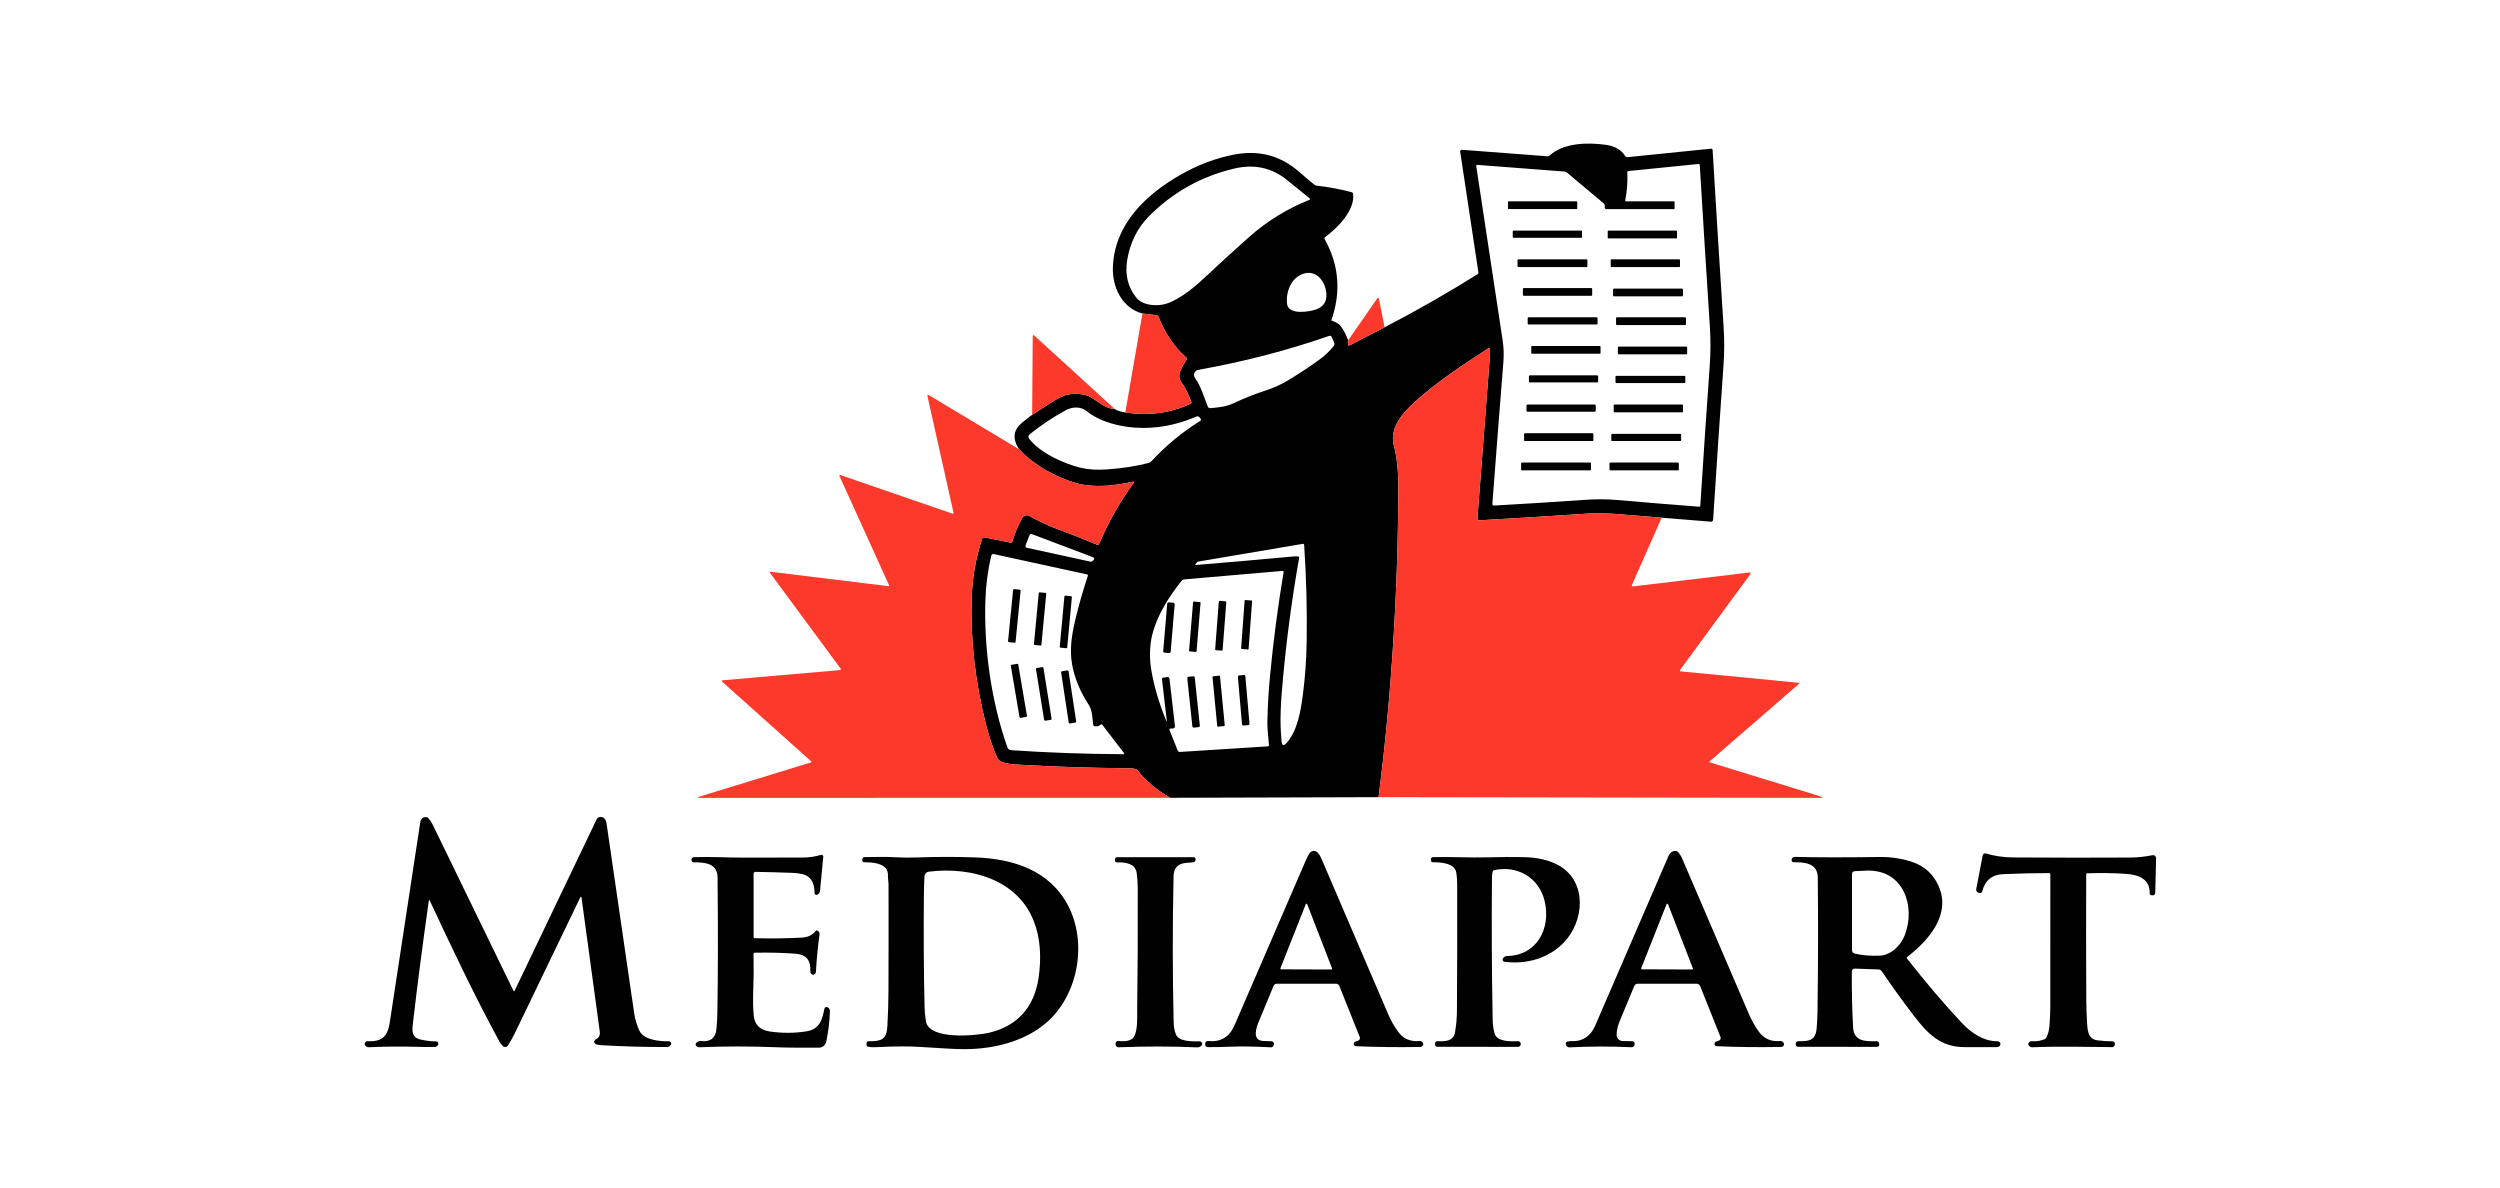
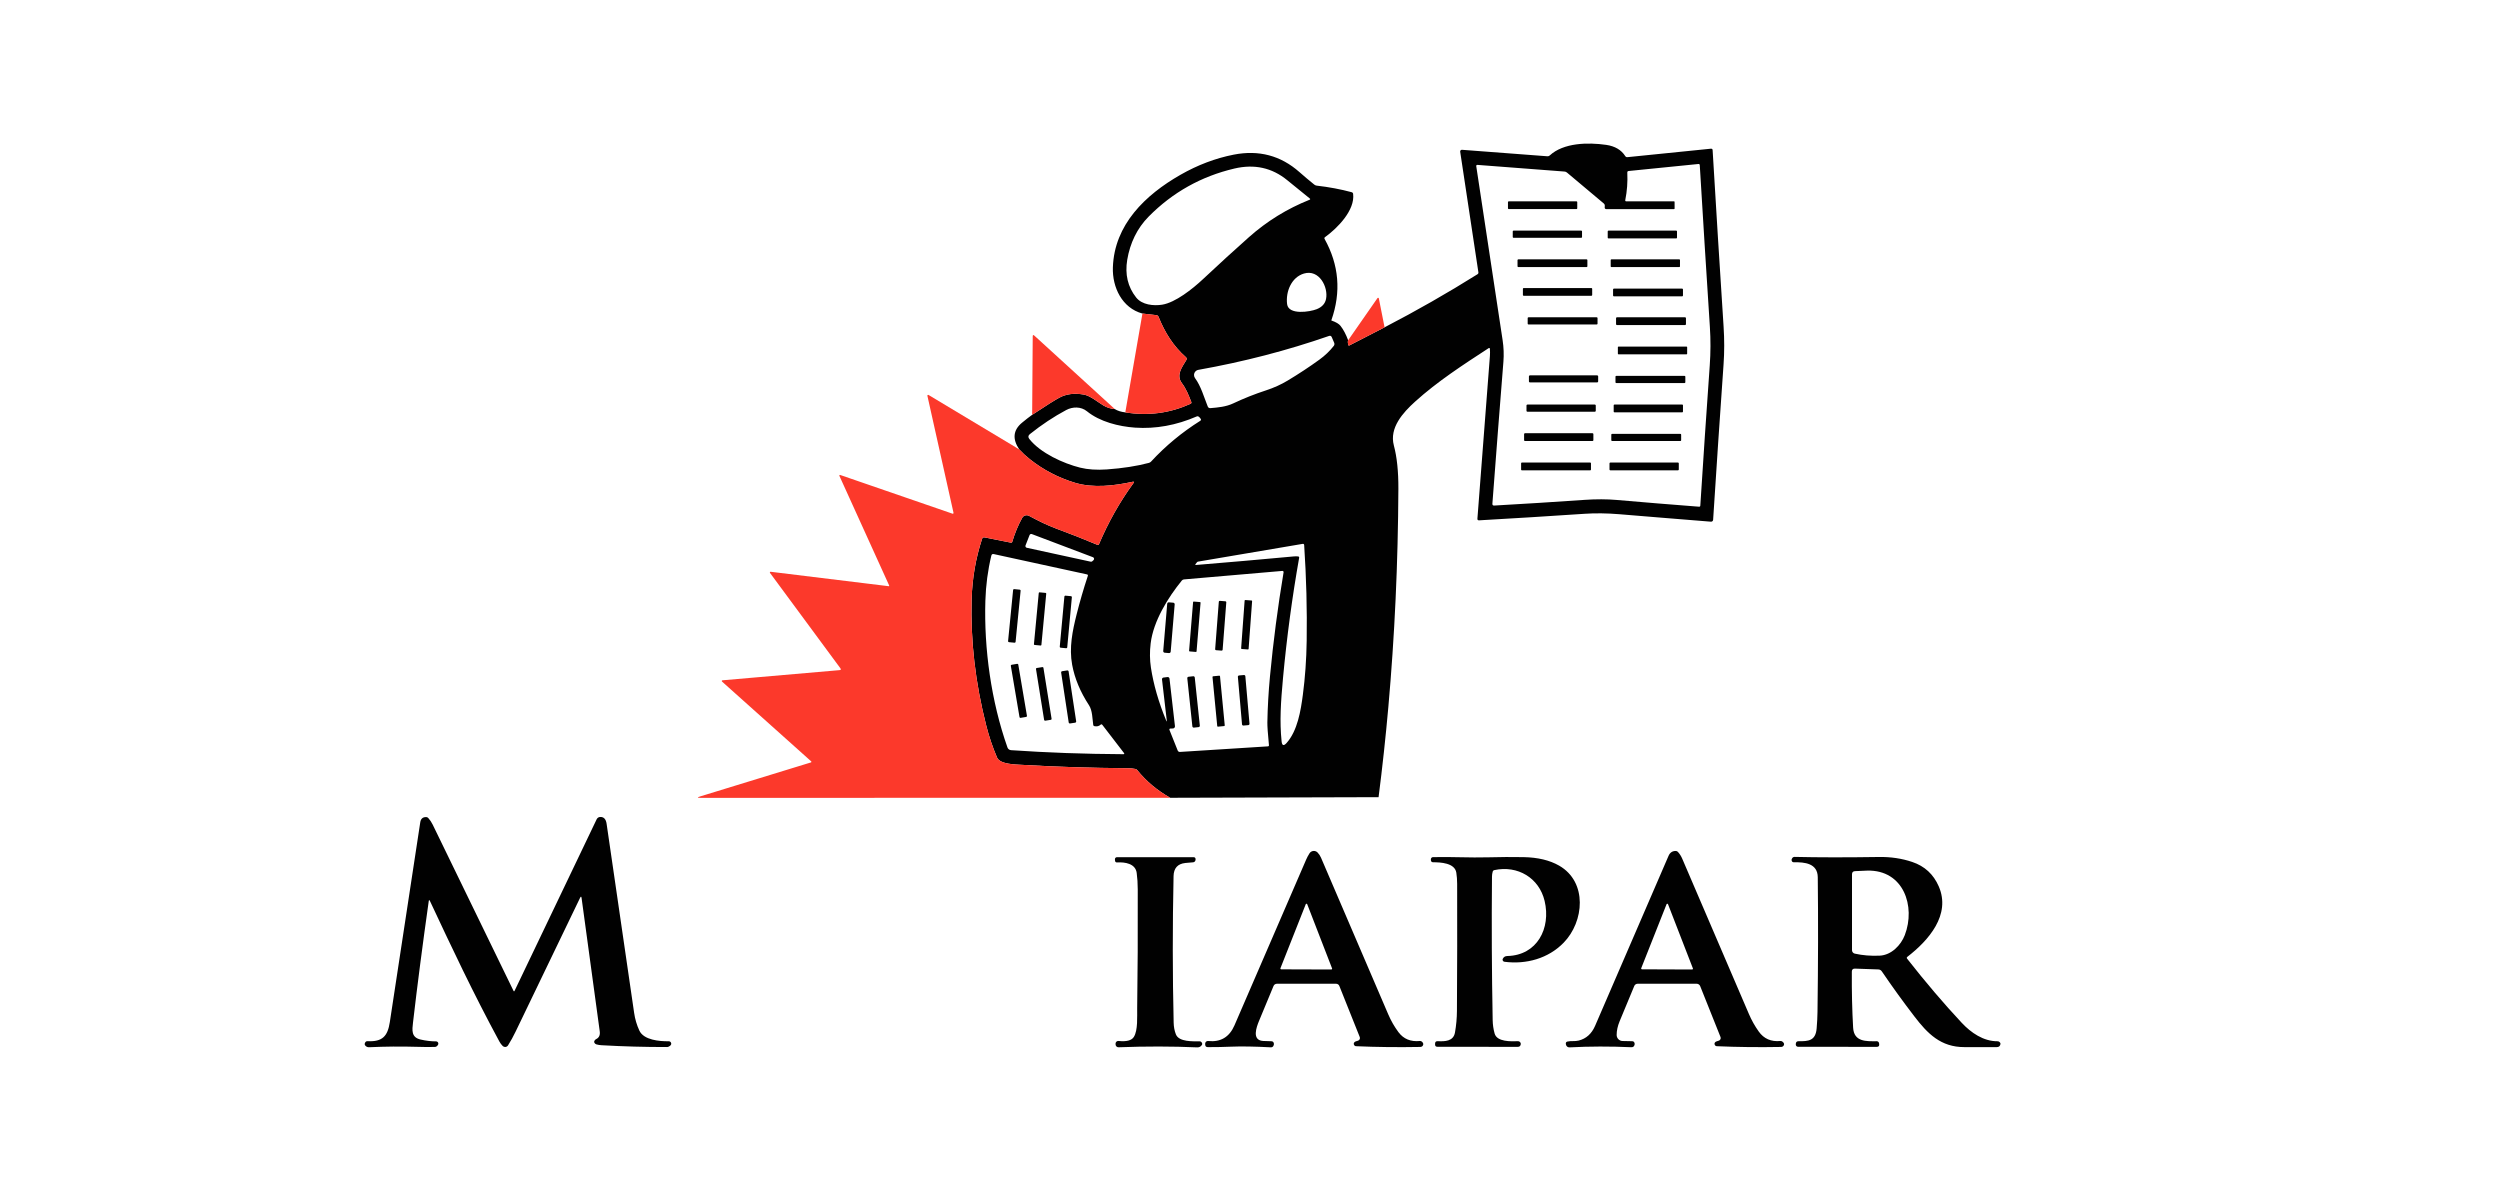
<svg xmlns="http://www.w3.org/2000/svg" width="100%" height="100%" viewBox="0 0 400 190" xml:space="preserve" style="fill-rule:evenodd;clip-rule:evenodd;stroke-linejoin:round;stroke-miterlimit:2;">
  <g transform="matrix(1,0,0,1,-3600.68,-49)">
    <g id="Artboard2" transform="matrix(1.38,0,0,1.381,614.695,-19.408)">
      <rect x="2164.47" y="49.548" width="289.95" height="137.617" style="fill:none;" />
      <g id="Mediapart.svg" transform="matrix(0.277,0,0,0.277,2309.44,118.775)">
        <g transform="matrix(1,0,0,1,-400,-300)">
          <path d="M569.58,266.57C563.54,266.07 557.623,265.583 551.83,265.11C546.663,264.69 541.847,264.63 537.38,264.93C522.327,265.943 507.59,266.857 493.17,267.67C492.657,267.703 492.42,267.463 492.46,266.95C494.28,243.663 496.023,220.993 497.69,198.94C497.763,197.94 497.76,196.913 497.68,195.86C497.665,195.701 497.531,195.578 497.371,195.578C497.31,195.578 497.251,195.596 497.2,195.63C486.47,202.62 475.69,209.6 466.37,218.03C461.32,222.6 455.51,228.95 457.49,236.37C458.783,241.19 459.413,247.233 459.38,254.5C459.233,285.52 457.833,315.937 455.18,345.75C454.06,358.357 452.697,370.927 451.09,383.46L363.88,383.72C358.387,380.613 353.787,376.753 350.08,372.14C349.873,371.88 349.607,371.72 349.28,371.66C348.24,371.467 347.247,371.367 346.3,371.36C330.693,371.24 315.903,370.77 301.93,369.95C299.2,369.79 292.63,369.75 291.41,366.91C289.583,362.663 288.08,358.23 286.9,353.61C282.313,335.69 280.27,318.02 280.77,300.6C281.017,291.92 282.47,283.533 285.13,275.44C285.303,274.913 285.663,274.703 286.21,274.81L297.2,277.01C297.44,277.061 297.682,276.916 297.75,276.68C298.823,273.073 300.213,269.727 301.92,266.64C302.479,265.631 303.761,265.25 304.78,265.79C308.62,267.84 312.34,269.73 316.38,271.21C321.893,273.23 327.6,275.48 333.5,277.96C333.5,277.96 333.501,277.96 333.501,277.961C333.704,278.044 333.938,277.949 334.019,277.751C334.02,277.751 334.02,277.75 334.02,277.75C337.96,268.457 342.787,259.907 348.5,252.1C348.867,251.607 348.747,251.423 348.14,251.55C340.44,253.22 331.66,254.28 324.01,251.96C317.003,249.833 310.71,246.55 305.13,242.11C303.43,240.757 301.95,239.39 300.69,238.01C297.743,233.65 298.127,229.93 301.84,226.85C303.413,225.55 304.83,224.447 306.09,223.54C311.943,219.673 315.767,217.267 317.56,216.32C320.44,214.8 323.813,214.383 327.68,215.07C330.45,215.56 333.36,218.09 335.91,219.62C337.37,220.5 338.963,221.007 340.69,221.14C341.81,221.847 343.273,222.307 345.08,222.52C354.6,224.067 363.693,222.873 372.36,218.94C372.727,218.773 372.837,218.503 372.69,218.13C371.6,215.36 370.57,212.67 368.76,210.28C366.23,206.93 368.82,203.61 370.62,200.63C370.893,200.183 370.833,199.783 370.44,199.43C365.17,194.8 361.6,189.06 358.99,182.54C358.841,182.17 358.503,181.909 358.11,181.86L352.25,181.18C343.72,178.86 339.6,170.2 339.88,161.89C340.47,143.99 353.46,131.55 368.13,123.17C375.35,119.043 382.793,116.227 390.46,114.72C400.96,112.667 410.123,115.093 417.95,122C420.01,123.82 422.097,125.577 424.21,127.27C424.491,127.493 424.83,127.634 425.19,127.68C430.33,128.267 435.213,129.183 439.84,130.43C440.16,130.516 440.398,130.785 440.44,131.11C441.3,137.97 433.85,145.5 428.69,149.21C428.39,149.423 428.33,149.69 428.51,150.01C434.537,160.85 435.48,172.163 431.34,183.95C431.307,184.037 431.333,184.093 431.42,184.12C433.273,184.76 434.523,185.5 435.17,186.34C436.39,187.907 437.45,189.913 438.35,192.36C438.17,192.827 438.173,193.447 438.36,194.22C438.447,194.553 438.643,194.64 438.95,194.48L453.6,186.94C466.947,180.02 479.913,172.62 492.5,164.74C492.793,164.553 492.917,164.287 492.87,163.94L485.25,113.5C485.245,113.466 485.243,113.432 485.243,113.398C485.243,113.008 485.563,112.688 485.953,112.688C485.972,112.688 485.991,112.688 486.01,112.69L521.76,115.4C522.133,115.427 522.457,115.313 522.73,115.06C528.49,109.73 538.7,109.53 546.37,110.63C550.03,111.163 552.687,112.73 554.34,115.33C554.553,115.663 554.857,115.81 555.25,115.77L590.19,112.23C590.643,112.19 590.883,112.393 590.91,112.84C592.337,136.867 593.867,161.463 595.5,186.63C595.853,192.05 595.85,197.307 595.49,202.4C593.977,223.9 592.52,245.583 591.12,267.45C591.09,267.894 590.717,268.243 590.272,268.243C590.248,268.243 590.224,268.242 590.2,268.24L569.58,266.57ZM574.75,137.5L546.35,137.5C546.35,137.5 546.349,137.5 546.349,137.5C546.014,137.5 545.739,137.225 545.739,136.89C545.739,136.877 545.739,136.863 545.74,136.85L545.78,136.03C545.793,135.703 545.652,135.388 545.4,135.18L529.93,122.2C529.637,121.953 529.297,121.817 528.91,121.79L492.45,119C492.438,118.999 492.426,118.999 492.414,118.999C492.167,118.999 491.964,119.202 491.964,119.449C491.964,119.473 491.966,119.496 491.97,119.52C495.597,143.667 499.277,167.933 503.01,192.32C503.47,195.34 503.58,198.35 503.34,201.35C501.827,220.19 500.29,239.977 498.73,260.71C498.69,261.263 498.947,261.523 499.5,261.49C511.74,260.803 524.353,260.01 537.34,259.11C542.153,258.777 546.633,258.79 550.78,259.15C562.02,260.13 573.497,261.07 585.21,261.97C585.557,261.997 585.74,261.837 585.76,261.49C586.993,242.05 588.31,222.503 589.71,202.85C590.09,197.517 590.107,192.157 589.76,186.77C588.28,163.943 586.87,141.393 585.53,119.12C585.51,118.76 585.32,118.597 584.96,118.63L555.77,121.56C555.37,121.6 555.18,121.82 555.2,122.22C555.387,126.127 555.103,129.96 554.35,133.72C554.283,134.073 554.427,134.25 554.78,134.25L574.74,134.25C574.907,134.25 574.99,134.33 574.99,134.49L575,137.25C575,137.387 574.887,137.5 574.75,137.5ZM354.9,140.58C350.01,145.51 347.05,151.75 345.89,158.68C344.877,164.78 346.117,170.037 349.61,174.45C352.09,177.59 356.94,178.04 360.52,177.47C366.02,176.59 373.17,170.94 377.61,166.78C384.283,160.527 390.687,154.68 396.82,149.24C404.38,142.533 412.84,137.317 422.2,133.59C422.533,133.457 422.56,133.273 422.28,133.04C419.02,130.42 415.887,127.88 412.88,125.42C406.493,120.187 399.1,118.56 390.7,120.54C376.84,123.807 364.907,130.487 354.9,140.58ZM419.88,164.44C414.63,165.98 412.16,171.99 412.8,177.23C413.38,181.92 422.39,180.49 425.22,179.35C427.413,178.463 428.707,177.043 429.1,175.09C430.11,170.11 426.22,162.58 419.88,164.44ZM374.28,208.21C376.71,211.47 378.06,216.24 379.58,220.04C379.787,220.547 380.16,220.78 380.7,220.74C383.88,220.49 387.28,220.16 390.23,218.77C394.717,216.65 399.32,214.823 404.04,213.29C407.247,212.243 410.237,210.89 413.01,209.23C417.717,206.403 422.15,203.483 426.31,200.47C428.67,198.757 430.68,196.837 432.34,194.71C432.629,194.34 432.694,193.841 432.51,193.41L431.5,191.06C431.273,190.533 430.89,190.363 430.35,190.55C412.803,196.643 394.573,201.37 375.66,204.73C374.614,204.916 373.845,205.834 373.845,206.896C373.845,207.369 373.997,207.83 374.28,208.21ZM349.16,228.9C342.31,228.42 334.41,226.43 329.03,222.06C326.52,220.02 323.03,220.1 320.34,221.54C315.133,224.32 310.067,227.677 305.14,231.61C304.393,232.21 304.317,232.887 304.91,233.64C309.54,239.54 319.21,243.9 326.16,245.63C329.393,246.43 333.11,246.68 337.31,246.38C344.037,245.9 349.92,244.987 354.96,243.64C355.313,243.547 355.613,243.367 355.86,243.1C361.913,236.547 368.78,230.86 376.46,226.04C376.78,225.833 376.843,225.57 376.65,225.25C376.43,224.877 376.147,224.56 375.8,224.3C375.56,224.113 375.3,224.08 375.02,224.2C366.407,227.927 357.787,229.493 349.16,228.9ZM330.61,284.97C330.843,285.018 331.085,284.951 331.26,284.79L331.76,284.33C331.915,284.19 332.004,283.99 332.004,283.781C332.004,283.475 331.815,283.2 331.53,283.09L305.96,273.42C305.584,273.278 305.158,273.466 305.01,273.84L303.32,278.16C303.287,278.245 303.27,278.336 303.27,278.427C303.27,278.773 303.512,279.075 303.85,279.15L330.61,284.97ZM417.39,282.77C417.757,282.81 417.907,283.01 417.84,283.37C414.927,299.817 412.68,316.533 411.1,333.52C410.16,343.72 409.63,351.69 410.5,360.12C410.687,361.92 411.383,362.147 412.59,360.8C417.16,355.69 418.52,347.29 419.39,340.7C420.343,333.46 420.88,325.927 421,318.1C421.2,304.967 420.85,291.613 419.95,278.04C419.923,277.627 419.707,277.453 419.3,277.52L375.53,284.94C375.356,284.966 375.202,285.056 375.1,285.19L374.5,285.94C374.26,286.24 374.33,286.373 374.71,286.34C388.097,285.247 401.743,284.053 415.65,282.76C416.25,282.707 416.83,282.71 417.39,282.77ZM331.66,353.26C331.29,350.69 331.34,347.23 329.88,345C326.24,339.453 323.89,333.81 322.83,328.07C321.52,320.94 322.95,313.96 324.72,306.94C326.073,301.573 327.63,296.237 329.39,290.93C329.51,290.577 329.387,290.36 329.02,290.28L290.04,281.79C289.48,281.67 289.133,281.89 289,282.45C287.54,288.517 286.71,294.8 286.51,301.3C285.9,321.33 288.93,343.37 295.76,362.68C295.984,363.311 296.562,363.751 297.23,363.8C312.263,364.84 327.93,365.403 344.23,365.49C344.683,365.49 344.773,365.31 344.5,364.95L335.48,353.23C335.247,352.93 334.993,352.907 334.72,353.16C334.053,353.773 333.19,353.973 332.13,353.76C331.857,353.707 331.7,353.54 331.66,353.26ZM361.05,333.43C361.05,333.43 362.75,333.22 362.75,333.22C363.159,333.173 363.533,333.467 363.579,333.87C363.579,333.874 363.58,333.877 363.58,333.88L365.86,353.74C365.864,353.773 365.866,353.807 365.866,353.84C365.866,354.319 365.479,354.717 365,354.73L364.02,354.76C363.567,354.773 363.423,354.99 363.59,355.41L367.01,363.95C367.16,364.326 367.536,364.564 367.94,364.54L404.75,362.21C405.083,362.19 405.233,362.013 405.2,361.68C404.733,356.82 404.513,353.667 404.54,352.22C404.653,345.9 405.017,339.487 405.63,332.98C407.01,318.387 408.91,303.86 411.33,289.4C411.335,289.373 411.337,289.345 411.337,289.318C411.337,289.049 411.116,288.828 410.847,288.828C410.831,288.828 410.816,288.828 410.8,288.83L369.64,292.38C369.295,292.405 368.974,292.571 368.75,292.84C362.93,299.97 356.82,309.83 355.7,319.09C355.267,322.623 355.303,326.033 355.81,329.32C356.89,336.34 359,343.667 362.14,351.3C362.413,351.973 362.507,351.95 362.42,351.23L360.44,334.21C360.398,333.826 360.672,333.476 361.05,333.43Z" style="fill:rgb(1,1,1);fill-rule:nonzero;" />
          <path d="M534.25,134.56L534.25,137.18C534.25,137.351 534.111,137.49 533.94,137.49L505.56,137.49C505.389,137.49 505.25,137.351 505.25,137.18L505.25,134.56C505.25,134.389 505.389,134.25 505.56,134.25L533.94,134.25C534.111,134.25 534.25,134.389 534.25,134.56Z" style="fill:rgb(1,1,1);" />
          <path d="M536.25,146.81L536.25,149.19C536.25,149.361 536.111,149.5 535.94,149.5L507.56,149.5C507.389,149.5 507.25,149.361 507.25,149.19L507.25,146.81C507.25,146.639 507.389,146.5 507.56,146.5L535.94,146.5C536.111,146.5 536.25,146.639 536.25,146.81Z" style="fill:rgb(1,1,1);" />
          <path d="M576,146.81L576,149.45C576,149.621 575.861,149.76 575.69,149.76L547.31,149.76C547.139,149.76 547,149.621 547,149.45L547,146.81C547,146.639 547.139,146.5 547.31,146.5L575.69,146.5C575.861,146.5 576,146.639 576,146.81Z" style="fill:rgb(1,1,1);" />
          <path d="M538.49,158.83L538.49,161.43C538.49,161.607 538.347,161.75 538.17,161.75L509.57,161.75C509.393,161.75 509.25,161.607 509.25,161.43L509.25,158.83C509.25,158.653 509.393,158.51 509.57,158.51L538.17,158.51C538.347,158.51 538.49,158.653 538.49,158.83Z" style="fill:rgb(1,1,1);" />
          <path d="M577.25,158.8L577.25,161.46C577.25,161.62 577.12,161.75 576.96,161.75L548.54,161.75C548.38,161.75 548.25,161.62 548.25,161.46L548.25,158.8C548.25,158.64 548.38,158.51 548.54,158.51L576.96,158.51C577.12,158.51 577.25,158.64 577.25,158.8Z" style="fill:rgb(1,1,1);" />
          <path d="M540.5,170.83L540.5,173.43C540.5,173.607 540.357,173.75 540.18,173.75L511.82,173.75C511.643,173.75 511.5,173.607 511.5,173.43L511.5,170.83C511.5,170.653 511.643,170.51 511.82,170.51L540.18,170.51C540.357,170.51 540.5,170.653 540.5,170.83Z" style="fill:rgb(1,1,1);" />
          <path d="M578.5,171.1L578.5,173.64C578.5,173.833 578.343,173.99 578.15,173.99L549.59,173.99C549.397,173.99 549.24,173.833 549.24,173.64L549.24,171.1C549.24,170.907 549.397,170.75 549.59,170.75L578.15,170.75C578.343,170.75 578.5,170.907 578.5,171.1Z" style="fill:rgb(1,1,1);" />
          <path d="M453.6,186.94L438.95,194.48C438.643,194.64 438.447,194.553 438.36,194.22C438.173,193.447 438.17,192.827 438.35,192.36L450.63,174.72C450.653,174.687 450.682,174.659 450.716,174.637C450.861,174.539 451.059,174.575 451.154,174.716C451.177,174.751 451.193,174.789 451.2,174.83L453.6,186.94Z" style="fill:rgb(252,57,43);fill-rule:nonzero;" />
          <path d="M352.25,181.18L358.11,181.86C358.503,181.909 358.841,182.17 358.99,182.54C361.6,189.06 365.17,194.8 370.44,199.43C370.833,199.783 370.893,200.183 370.62,200.63C368.82,203.61 366.23,206.93 368.76,210.28C370.57,212.67 371.6,215.36 372.69,218.13C372.837,218.503 372.727,218.773 372.36,218.94C363.693,222.873 354.6,224.067 345.08,222.52L352.25,181.18Z" style="fill:rgb(252,57,43);fill-rule:nonzero;" />
          <path d="M542.74,183.07L542.74,185.43C542.74,185.607 542.597,185.75 542.42,185.75L513.82,185.75C513.643,185.75 513.5,185.607 513.5,185.43L513.5,183.07C513.5,182.893 513.643,182.75 513.82,182.75L542.42,182.75C542.597,182.75 542.74,182.893 542.74,183.07Z" style="fill:rgb(1,1,1);" />
          <path d="M579.75,183.1L579.75,185.64C579.75,185.833 579.593,185.99 579.4,185.99L550.84,185.99C550.647,185.99 550.49,185.833 550.49,185.64L550.49,183.1C550.49,182.907 550.647,182.75 550.84,182.75L579.4,182.75C579.593,182.75 579.75,182.907 579.75,183.1Z" style="fill:rgb(1,1,1);" />
          <path d="M340.69,221.14C338.963,221.007 337.37,220.5 335.91,219.62C333.36,218.09 330.45,215.56 327.68,215.07C323.813,214.383 320.44,214.8 317.56,216.32C315.767,217.267 311.943,219.673 306.09,223.54L306.33,190.72C306.337,190.107 306.563,190.007 307.01,190.42L340.69,221.14Z" style="fill:rgb(252,57,43);fill-rule:nonzero;" />
-           <path d="M544,195.05L544,197.71C544,197.87 543.87,198 543.71,198L515.29,198C515.13,198 515,197.87 515,197.71L515,195.05C515,194.89 515.13,194.76 515.29,194.76L543.71,194.76C543.87,194.76 544,194.89 544,195.05Z" style="fill:rgb(1,1,1);" />
          <path d="M580.25,195.26L580.25,197.98C580.25,198.123 580.133,198.24 579.99,198.24L551.51,198.24C551.367,198.24 551.25,198.123 551.25,197.98L551.25,195.26C551.25,195.117 551.367,195 551.51,195L579.99,195C580.133,195 580.25,195.117 580.25,195.26Z" style="fill:rgb(1,1,1);" />
-           <path d="M569.58,266.57L557.18,294.58C556.94,295.133 557.12,295.373 557.72,295.3L606.34,289.49C606.36,289.487 606.381,289.485 606.401,289.485C606.626,289.485 606.811,289.671 606.811,289.895C606.811,289.984 606.783,290.069 606.73,290.14L577.26,330.27C577.216,330.332 577.193,330.406 577.193,330.482C577.193,330.669 577.334,330.828 577.52,330.85L626.74,335.6C627.253,335.653 627.317,335.847 626.93,336.18L589.7,368.44C589.635,368.495 589.598,368.576 589.598,368.661C589.598,368.79 589.685,368.905 589.81,368.94L635.94,383.1C637.353,383.533 637.32,383.75 635.84,383.75L451.09,383.46C452.697,370.927 454.06,358.357 455.18,345.75C457.833,315.937 459.233,285.52 459.38,254.5C459.413,247.233 458.783,241.19 457.49,236.37C455.51,228.95 461.32,222.6 466.37,218.03C475.69,209.6 486.47,202.62 497.2,195.63C497.251,195.596 497.31,195.578 497.371,195.578C497.531,195.578 497.665,195.701 497.68,195.86C497.76,196.913 497.763,197.94 497.69,198.94C496.023,220.993 494.28,243.663 492.46,266.95C492.42,267.463 492.657,267.703 493.17,267.67C507.59,266.857 522.327,265.943 537.38,264.93C541.847,264.63 546.663,264.69 551.83,265.11C557.623,265.583 563.54,266.07 569.58,266.57Z" style="fill:rgb(252,57,43);fill-rule:nonzero;" />
          <path d="M543,207.49L543,209.53C543,209.784 542.794,209.99 542.54,209.99L514.48,209.99C514.226,209.99 514.02,209.784 514.02,209.53L514.02,207.49C514.02,207.236 514.226,207.03 514.48,207.03L542.54,207.03C542.794,207.03 543,207.236 543,207.49Z" style="fill:rgb(1,1,1);" />
          <path d="M579.49,207.57L579.49,209.93C579.49,210.107 579.347,210.25 579.17,210.25L550.57,210.25C550.393,210.25 550.25,210.107 550.25,209.93L550.25,207.57C550.25,207.393 550.393,207.25 550.57,207.25L579.17,207.25C579.347,207.25 579.49,207.393 579.49,207.57Z" style="fill:rgb(1,1,1);" />
          <path d="M300.69,238.01C301.95,239.39 303.43,240.757 305.13,242.11C310.71,246.55 317.003,249.833 324.01,251.96C331.66,254.28 340.44,253.22 348.14,251.55C348.747,251.423 348.867,251.607 348.5,252.1C342.787,259.907 337.96,268.457 334.02,277.75C334.02,277.75 334.02,277.751 334.019,277.751C333.938,277.949 333.704,278.044 333.501,277.961C333.501,277.96 333.5,277.96 333.5,277.96C327.6,275.48 321.893,273.23 316.38,271.21C312.34,269.73 308.62,267.84 304.78,265.79C303.761,265.25 302.479,265.631 301.92,266.64C300.213,269.727 298.823,273.073 297.75,276.68C297.682,276.916 297.44,277.061 297.2,277.01L286.21,274.81C285.663,274.703 285.303,274.913 285.13,275.44C282.47,283.533 281.017,291.92 280.77,300.6C280.27,318.02 282.313,335.69 286.9,353.61C288.08,358.23 289.583,362.663 291.41,366.91C292.63,369.75 299.2,369.79 301.93,369.95C315.903,370.77 330.693,371.24 346.3,371.36C347.247,371.367 348.24,371.467 349.28,371.66C349.607,371.72 349.873,371.88 350.08,372.14C353.787,376.753 358.387,380.613 363.88,383.72L167.26,383.75C165.873,383.75 165.84,383.547 167.16,383.14L213.52,368.92C213.625,368.888 213.697,368.791 213.697,368.681C213.697,368.613 213.669,368.547 213.62,368.5L176.27,335.1C176.208,335.043 176.173,334.963 176.173,334.879C176.173,334.723 176.295,334.592 176.45,334.58L225.45,330.33C226.05,330.283 226.17,330.017 225.81,329.53L196.35,289.64C196.314,289.59 196.294,289.53 196.294,289.469C196.294,289.31 196.425,289.179 196.584,289.179C196.593,289.179 196.601,289.179 196.61,289.18L245.94,295.21C246.247,295.25 246.337,295.13 246.21,294.85L225.41,249.07C225.392,249.033 225.383,248.993 225.383,248.952C225.383,248.804 225.505,248.682 225.653,248.682C225.686,248.682 225.719,248.688 225.75,248.7L272.78,264.9C272.806,264.908 272.833,264.914 272.86,264.915C273.03,264.925 273.178,264.798 273.187,264.634C273.189,264.606 273.186,264.578 273.18,264.55L262.24,215.57C262.235,215.548 262.233,215.525 262.233,215.503C262.233,215.327 262.377,215.183 262.553,215.183C262.612,215.183 262.67,215.199 262.72,215.23L300.69,238.01Z" style="fill:rgb(252,57,43);fill-rule:nonzero;" />
          <path d="M542,219.62L542,221.88C542,222.084 541.834,222.25 541.63,222.25L513.37,222.25C513.166,222.25 513,222.084 513,221.88L513,219.62C513,219.416 513.166,219.25 513.37,219.25L541.63,219.25C541.834,219.25 542,219.416 542,219.62Z" style="fill:rgb(1,1,1);" />
          <path d="M578.5,219.54L578.5,222.2C578.5,222.36 578.37,222.49 578.21,222.49L549.79,222.49C549.63,222.49 549.5,222.36 549.5,222.2L549.5,219.54C549.5,219.38 549.63,219.25 549.79,219.25L578.21,219.25C578.37,219.25 578.5,219.38 578.5,219.54Z" style="fill:rgb(1,1,1);" />
          <path d="M541,231.59L541,234.15C541,234.343 540.843,234.5 540.65,234.5L512.35,234.5C512.157,234.5 512,234.343 512,234.15L512,231.59C512,231.397 512.157,231.24 512.35,231.24L540.65,231.24C540.843,231.24 541,231.397 541,231.59Z" style="fill:rgb(1,1,1);" />
          <path d="M577.74,231.83L577.74,234.17C577.74,234.352 577.592,234.5 577.41,234.5L548.83,234.5C548.648,234.5 548.5,234.352 548.5,234.17L548.5,231.83C548.5,231.648 548.648,231.5 548.83,231.5L577.41,231.5C577.592,231.5 577.74,231.648 577.74,231.83Z" style="fill:rgb(1,1,1);" />
          <path d="M539.99,243.81L539.99,246.45C539.99,246.621 539.851,246.76 539.68,246.76L511.06,246.76C510.889,246.76 510.75,246.621 510.75,246.45L510.75,243.81C510.75,243.639 510.889,243.5 511.06,243.5L539.68,243.5C539.851,243.5 539.99,243.639 539.99,243.81Z" style="fill:rgb(1,1,1);" />
          <path d="M576.75,243.83L576.75,246.43C576.75,246.607 576.607,246.75 576.43,246.75L548.07,246.75C547.893,246.75 547.75,246.607 547.75,246.43L547.75,243.83C547.75,243.653 547.893,243.51 548.07,243.51L576.43,243.51C576.607,243.51 576.75,243.653 576.75,243.83Z" style="fill:rgb(1,1,1);" />
          <g transform="matrix(0.995,0.098,-0.098,0.995,298.64,307.65)">
            <path d="M1.58,-10.77L1.58,10.77C1.58,10.98 1.41,11.15 1.2,11.15L-1.2,11.15C-1.41,11.15 -1.58,10.98 -1.58,10.77L-1.58,-10.77C-1.58,-10.98 -1.41,-11.15 -1.2,-11.15L1.2,-11.15C1.41,-11.15 1.58,-10.98 1.58,-10.77Z" style="fill:rgb(1,1,1);" />
          </g>
          <g transform="matrix(0.996,0.094,-0.094,0.996,309.41,308.91)">
            <path d="M1.57,-10.75L1.57,10.75C1.57,10.916 1.436,11.05 1.27,11.05L-1.27,11.05C-1.436,11.05 -1.57,10.916 -1.57,10.75L-1.57,-10.75C-1.57,-10.916 -1.436,-11.05 -1.27,-11.05L1.27,-11.05C1.436,-11.05 1.57,-10.916 1.57,-10.75Z" style="fill:rgb(1,1,1);" />
          </g>
          <g transform="matrix(0.996,0.092,-0.092,0.996,320.18,310.17)">
            <path d="M1.57,-10.5L1.57,10.5C1.57,10.737 1.377,10.93 1.14,10.93L-1.14,10.93C-1.377,10.93 -1.57,10.737 -1.57,10.5L-1.57,-10.5C-1.57,-10.737 -1.377,-10.93 -1.14,-10.93L1.14,-10.93C1.377,-10.93 1.57,-10.737 1.57,-10.5Z" style="fill:rgb(1,1,1);" />
          </g>
          <g transform="matrix(0.997,0.073,-0.073,0.997,395.86,311.34)">
            <path d="M1.57,-10.01L1.57,10.01C1.57,10.153 1.453,10.27 1.31,10.27L-1.31,10.27C-1.453,10.27 -1.57,10.153 -1.57,10.01L-1.57,-10.01C-1.57,-10.153 -1.453,-10.27 -1.31,-10.27L1.31,-10.27C1.453,-10.27 1.57,-10.153 1.57,-10.01Z" style="fill:rgb(1,1,1);" />
          </g>
          <g transform="matrix(0.997,0.077,-0.077,0.997,385.02,311.76)">
            <path d="M1.57,-9.97L1.57,9.97C1.57,10.18 1.4,10.35 1.19,10.35L-1.19,10.35C-1.4,10.35 -1.57,10.18 -1.57,9.97L-1.57,-9.97C-1.57,-10.18 -1.4,-10.35 -1.19,-10.35L1.19,-10.35C1.4,-10.35 1.57,-10.18 1.57,-9.97Z" style="fill:rgb(1,1,1);" />
          </g>
          <g transform="matrix(0.997,0.082,-0.082,0.997,374.18,312.18)">
            <path d="M1.57,-10.2L1.57,10.2C1.57,10.343 1.453,10.46 1.31,10.46L-1.31,10.46C-1.453,10.46 -1.57,10.343 -1.57,10.2L-1.57,-10.2C-1.57,-10.343 -1.453,-10.46 -1.31,-10.46L1.31,-10.46C1.453,-10.46 1.57,-10.343 1.57,-10.2Z" style="fill:rgb(1,1,1);" />
          </g>
          <g transform="matrix(0.996,0.084,-0.084,0.996,363.35,312.58)">
            <path d="M1.57,-9.92L1.57,9.92C1.57,10.284 1.274,10.58 0.91,10.58L-0.91,10.58C-1.274,10.58 -1.57,10.284 -1.57,9.92L-1.57,-9.92C-1.57,-10.284 -1.274,-10.58 -0.91,-10.58L0.91,-10.58C1.274,-10.58 1.57,-10.284 1.57,-9.92Z" style="fill:rgb(1,1,1);" />
          </g>
          <g transform="matrix(0.986,-0.167,0.167,0.986,300.54,338.99)">
            <path d="M1.58,-10.84L1.58,10.84C1.58,11.072 1.392,11.26 1.16,11.26L-1.16,11.26C-1.392,11.26 -1.58,11.072 -1.58,10.84L-1.58,-10.84C-1.58,-11.072 -1.392,-11.26 -1.16,-11.26L1.16,-11.26C1.392,-11.26 1.58,-11.072 1.58,-10.84Z" style="fill:rgb(1,1,1);" />
          </g>
          <g transform="matrix(0.987,-0.158,0.158,0.987,310.96,340.27)">
            <path d="M1.58,-10.77L1.58,10.77C1.58,10.991 1.401,11.17 1.18,11.17L-1.18,11.17C-1.401,11.17 -1.58,10.991 -1.58,10.77L-1.58,-10.77C-1.58,-10.991 -1.401,-11.17 -1.18,-11.17L1.18,-11.17C1.401,-11.17 1.58,-10.991 1.58,-10.77Z" style="fill:rgb(1,1,1);" />
          </g>
          <g transform="matrix(0.989,-0.15,0.15,0.989,321.37,341.54)">
            <path d="M1.58,-10.55L1.58,10.55C1.58,10.826 1.356,11.05 1.08,11.05L-1.08,11.05C-1.356,11.05 -1.58,10.826 -1.58,10.55L-1.58,-10.55C-1.58,-10.826 -1.356,-11.05 -1.08,-11.05L1.08,-11.05C1.356,-11.05 1.58,-10.826 1.58,-10.55Z" style="fill:rgb(1,1,1);" />
          </g>
          <g transform="matrix(0.996,-0.087,0.087,0.996,394.63,342.94)">
            <path d="M1.57,-9.97L1.57,9.97C1.57,10.274 1.324,10.52 1.02,10.52L-1.02,10.52C-1.324,10.52 -1.57,10.274 -1.57,9.97L-1.57,-9.97C-1.57,-10.274 -1.324,-10.52 -1.02,-10.52L1.02,-10.52C1.324,-10.52 1.57,-10.274 1.57,-9.97Z" style="fill:rgb(1,1,1);" />
          </g>
          <g transform="matrix(0.995,-0.096,0.096,0.995,384.14,343.31)">
            <path d="M1.58,-10.31L1.58,10.31C1.58,10.465 1.455,10.59 1.3,10.59L-1.3,10.59C-1.455,10.59 -1.58,10.465 -1.58,10.31L-1.58,-10.31C-1.58,-10.465 -1.455,-10.59 -1.3,-10.59L1.3,-10.59C1.455,-10.59 1.58,-10.465 1.58,-10.31Z" style="fill:rgb(1,1,1);" />
          </g>
          <g transform="matrix(0.995,-0.105,0.105,0.995,373.65,343.63)">
            <path d="M1.57,-10.12L1.57,10.12C1.57,10.435 1.315,10.69 1,10.69L-1,10.69C-1.315,10.69 -1.57,10.435 -1.57,10.12L-1.57,-10.12C-1.57,-10.435 -1.315,-10.69 -1,-10.69L1,-10.69C1.315,-10.69 1.57,-10.435 1.57,-10.12Z" style="fill:rgb(1,1,1);" />
          </g>
          <path d="M53.52,426.97C50.94,445.237 48.747,462.157 46.94,477.73C46.57,480.9 46.14,483.94 50.13,484.84C52.39,485.353 54.537,485.607 56.57,485.6C56.977,485.595 57.344,485.844 57.48,486.22C57.653,486.693 57.457,487.167 56.89,487.64C56.67,487.821 56.395,487.924 56.11,487.93C53.877,487.99 51.187,487.97 48.04,487.87C41.893,487.683 35.407,487.743 28.58,488.05C27.907,488.083 27.357,487.84 26.93,487.32C26.643,486.967 26.65,486.533 26.95,486.02C27.145,485.689 27.513,485.495 27.9,485.52C34.15,485.84 36.35,483.43 37.24,477.51C41.46,449.663 45.703,421.823 49.97,393.99C50.203,392.47 51.047,391.737 52.5,391.79C52.833,391.803 53.11,391.937 53.33,392.19C54.07,393.01 54.683,393.923 55.17,394.93C66.37,417.937 77.64,441.1 88.98,464.42C89.147,464.76 89.31,464.76 89.47,464.42L123.82,392.69C124.091,392.136 124.644,391.771 125.26,391.74C126.78,391.673 127.683,392.62 127.97,394.58C131.957,421.847 135.8,448.23 139.5,473.73C139.867,476.277 140.593,478.73 141.68,481.09C143.53,485.08 150.18,485.62 153.98,485.55C154.498,485.544 154.945,485.922 155.02,486.43C155.1,486.983 154.723,487.45 153.89,487.83C153.692,487.922 153.477,487.97 153.26,487.97C144.067,487.983 134.91,487.73 125.79,487.21C125.09,487.17 124.403,487.057 123.73,486.87C123.377,486.77 123.107,486.57 122.92,486.27C122.727,485.957 122.723,485.637 122.91,485.31C123.077,485.017 123.303,484.8 123.59,484.66C124.81,484.067 125.313,482.987 125.1,481.42C121.747,456.867 119.213,438.277 117.5,425.65C117.4,424.923 117.19,424.89 116.87,425.55C107.87,444.13 98.88,462.777 89.9,481.49C88.927,483.517 87.863,485.447 86.71,487.28C86.446,487.696 85.987,487.948 85.494,487.948C85.115,487.948 84.75,487.798 84.48,487.53C83.927,486.977 83.463,486.353 83.09,485.66C72.04,465.24 63.33,446.72 54.03,426.89C53.777,426.35 53.607,426.377 53.52,426.97Z" style="fill:rgb(1,1,1);fill-rule:nonzero;" />
          <path d="M442.72,485.2C443.211,484.919 443.421,484.31 443.21,483.78L434.67,462.42C434.447,461.866 433.907,461.501 433.31,461.5L408.53,461.5C407.919,461.501 407.366,461.864 407.13,462.42C405.19,467.007 403.173,471.86 401.08,476.98C400.01,479.58 397.89,485.12 402.76,485.43C403.893,485.503 405.02,485.54 406.14,485.54C406.787,485.54 407.163,485.857 407.27,486.49C407.33,486.85 407.25,487.21 407.03,487.57C406.815,487.915 406.426,488.115 406.02,488.09C399.12,487.73 393.567,487.64 389.36,487.82C386.293,487.953 383.047,488.017 379.62,488.01C378.907,488.01 378.54,487.653 378.52,486.94L378.51,486.6C378.509,486.571 378.509,486.543 378.51,486.514C378.531,485.906 379.054,485.423 379.668,485.444C379.695,485.445 379.723,485.447 379.75,485.45C384.97,485.997 388.643,483.817 390.77,478.91C400.757,455.83 410.767,432.703 420.8,409.53C421.2,408.61 421.663,407.743 422.19,406.93C422.588,406.317 423.271,405.946 424.002,405.946C424.595,405.946 425.162,406.19 425.57,406.62C426.183,407.273 426.657,407.987 426.99,408.76C436.437,430.773 445.813,452.607 455.12,474.26C456.293,476.987 457.727,479.487 459.42,481.76C461.547,484.6 464.523,485.827 468.35,485.44C468.679,485.402 469.009,485.512 469.25,485.74C469.683,486.14 469.86,486.547 469.78,486.96C469.677,487.51 469.194,487.917 468.63,487.93C459.183,488.103 450.173,488 441.6,487.62C441.336,487.607 441.092,487.47 440.94,487.25C440.653,486.843 440.627,486.467 440.86,486.12C441.29,485.45 442.1,485.56 442.72,485.2ZM410.01,455.02C409.995,455.058 409.987,455.099 409.987,455.14C409.987,455.318 410.132,455.466 410.31,455.47L431.32,455.54C431.321,455.54 431.322,455.54 431.323,455.54C431.504,455.54 431.653,455.391 431.653,455.21C431.653,455.169 431.645,455.128 431.63,455.09L421.22,428.23C421.169,428.107 421.048,428.026 420.915,428.026C420.782,428.026 420.661,428.107 420.61,428.23L410.01,455.02Z" style="fill:rgb(1,1,1);fill-rule:nonzero;" />
          <path d="M593.73,485.19C594.215,484.911 594.425,484.315 594.22,483.8L585.7,462.49C585.46,461.893 584.88,461.5 584.24,461.5L559.52,461.5C558.91,461.5 558.357,461.868 558.12,462.43C556.093,467.283 554.05,472.2 551.99,477.18C551.157,479.2 550.74,481.113 550.74,482.92C550.734,484.288 551.843,485.423 553.21,485.45L557.2,485.53C557.793,485.543 558.143,485.84 558.25,486.42C558.29,486.613 558.287,486.807 558.24,487C558.073,487.733 557.613,488.083 556.86,488.05C548.06,487.65 539.437,487.67 530.99,488.11C530.292,488.148 529.668,487.662 529.54,486.98C529.52,486.887 529.5,486.8 529.48,486.72C529.373,486.153 529.6,485.803 530.16,485.67C531.71,485.32 533.24,485.67 534.82,485.27C537.98,484.49 540.283,482.427 541.73,479.08C551.93,455.553 562.17,431.87 572.45,408.03C573.05,406.637 574.067,405.947 575.5,405.96C575.838,405.966 576.157,406.111 576.38,406.36C577.14,407.193 577.74,408.13 578.18,409.17C587.267,430.39 596.573,452.053 606.1,474.16C607.207,476.747 608.58,479.19 610.22,481.49C612.367,484.503 615.38,485.82 619.26,485.44C619.55,485.414 619.842,485.496 620.08,485.67C620.647,486.09 620.89,486.517 620.81,486.95C620.698,487.509 620.205,487.919 619.63,487.93C610.19,488.103 601.18,488 592.6,487.62C592.329,487.607 592.081,487.47 591.93,487.25C591.65,486.837 591.627,486.457 591.86,486.11C592.3,485.46 593.11,485.55 593.73,485.19ZM561.02,455.01C561.005,455.048 560.997,455.089 560.997,455.13C560.997,455.311 561.146,455.46 561.327,455.46C561.328,455.46 561.329,455.46 561.33,455.46L582.35,455.54C582.351,455.54 582.352,455.54 582.353,455.54C582.534,455.54 582.683,455.391 582.683,455.21C582.683,455.169 582.675,455.128 582.66,455.09L572.24,428.23C572.189,428.107 572.068,428.026 571.935,428.026C571.802,428.026 571.681,428.107 571.63,428.23L561.02,455.01Z" style="fill:rgb(1,1,1);fill-rule:nonzero;" />
-           <path d="M747.28,415.81C747.207,432.897 747.217,450.417 747.31,468.37C747.33,471.337 747.433,474.39 747.62,477.53C747.82,480.76 747.9,484.62 751.96,485.16C753.94,485.427 755.983,485.563 758.09,485.57C758.597,485.57 758.963,485.797 759.19,486.25C759.377,486.63 759.317,487.057 759.01,487.53C758.81,487.83 758.475,488.011 758.12,488.01C746.96,487.94 736.3,487.59 724.73,488.07C724.248,488.096 723.776,487.906 723.44,487.55C723,487.097 722.917,486.66 723.19,486.24C723.51,485.733 723.97,485.497 724.57,485.53C726.51,485.657 728.273,485.377 729.86,484.69C730.196,484.542 730.468,484.279 730.63,483.95C731.317,482.55 731.733,481.01 731.88,479.33C732.127,476.41 732.25,473.577 732.25,470.83C732.25,452.717 732.253,434.37 732.26,415.79C732.26,415.41 732.073,415.22 731.7,415.22C726.067,415.207 719.663,415.353 712.49,415.66C707.83,415.86 704.92,418.267 703.76,422.88C703.658,423.288 703.288,423.577 702.867,423.577C702.78,423.577 702.694,423.564 702.61,423.54C702.417,423.487 702.293,423.45 702.24,423.43C701.433,423.203 701.107,422.677 701.26,421.85L703.95,407.81C704.044,407.317 704.479,406.957 704.981,406.957C705.083,406.957 705.183,406.971 705.28,407C708.907,408.08 712.63,408.633 716.45,408.66C734.623,408.787 751.077,408.803 765.81,408.71C768.783,408.69 771.85,408.363 775.01,407.73C775.092,407.714 775.176,407.705 775.26,407.705C775.963,407.705 776.54,408.283 776.54,408.985C776.54,408.997 776.54,409.008 776.54,409.02L776.18,423.37C776.153,424.223 775.717,424.603 774.87,424.51L774.58,424.48C774.137,424.428 773.806,424.036 773.83,423.59C774.07,417.72 768.99,415.89 764.2,415.56C758.733,415.193 753.257,415.107 747.77,415.3C747.443,415.313 747.28,415.483 747.28,415.81Z" style="fill:rgb(1,1,1);fill-rule:nonzero;" />
-           <path d="M189.47,449.09C189.523,451.683 189.54,454.32 189.52,457C189.48,462.9 188.97,468.89 189.55,474.83C189.93,478.67 192.183,480.883 196.31,481.47C201.477,482.217 206.55,482.2 211.53,481.42C217.03,480.56 218.15,476.85 219.1,472.12C219.26,471.32 219.69,471.05 220.39,471.31C221.036,471.556 221.458,472.183 221.44,472.87C221.333,477.07 220.827,481.347 219.92,485.7C219.613,487.173 218.304,488.239 216.8,488.24C210.79,488.25 204.87,488.3 198.4,488.04C188.26,487.627 177.717,487.633 166.77,488.06C166.017,488.087 165.51,487.75 165.25,487.05C165.07,486.55 165.477,486.063 166.47,485.59C166.725,485.466 167.013,485.417 167.3,485.45C171.32,485.937 173.527,484.317 173.92,480.59C174.147,478.383 174.28,476.14 174.32,473.86C174.607,458.32 174.637,439.367 174.41,417C174.35,411.01 168.94,410.71 164.45,410.71C163.971,410.704 163.564,410.345 163.5,409.87C163.487,409.763 163.483,409.657 163.49,409.55C163.55,408.917 163.9,408.587 164.54,408.56C171.23,408.31 177.9,408.72 184.61,408.74C192.703,408.767 201.22,408.757 210.16,408.71C212.7,408.69 215.28,408.35 217.68,407.6C217.756,407.575 217.835,407.563 217.914,407.563C218.325,407.563 218.664,407.901 218.664,408.313C218.664,408.338 218.663,408.364 218.66,408.39L217.27,422.94C217.27,422.959 217.263,422.984 217.25,423.01C216.883,423.883 216.407,424.32 215.82,424.32C215.313,424.313 215.05,424.057 215.03,423.55C214.81,416.79 211.79,415.36 205.67,415.12C200.63,414.927 195.513,414.787 190.32,414.7C189.773,414.693 189.5,414.963 189.5,415.51L189.5,442.02C189.5,442.247 189.683,442.435 189.91,442.44C196.243,442.62 202.727,442.55 209.36,442.23C212.16,442.097 214.183,441.173 215.43,439.46C215.63,439.18 215.887,439.12 216.2,439.28C216.887,439.633 217.177,440.207 217.07,441C216.363,446.24 215.87,451.38 215.59,456.42C215.557,456.927 215.333,457.323 214.92,457.61C214.733,457.743 214.547,457.787 214.36,457.74C213.567,457.533 213.193,457.02 213.24,456.2C213.5,451.693 211.477,449.277 207.17,448.95C201.917,448.55 196.203,448.403 190.03,448.51C189.65,448.517 189.463,448.71 189.47,449.09Z" style="fill:rgb(1,1,1);fill-rule:nonzero;" />
-           <path d="M237.76,485.53C242.87,485.58 245.19,484.92 245.49,479.31C245.77,474.09 245.92,469.36 245.94,465.12C246.007,450.2 246.02,435.173 245.98,420.04C245.98,418.79 245.67,417.54 245.73,416.27C245.97,411.08 239.55,410.72 235.93,410.68C235.39,410.673 235.077,410.407 234.99,409.88C234.95,409.653 234.963,409.42 235.03,409.18C235.13,408.798 235.481,408.53 235.88,408.53C240.28,408.49 244.88,408.33 249.36,408.61C251.933,408.763 254.773,408.783 257.88,408.67C266.127,408.377 274.223,408.37 282.17,408.65C298.17,409.22 313.35,414.02 321.1,428.75C329.24,444.23 325.51,465.96 312.22,477.62C303.04,485.68 289.81,488.88 277.75,488.85C269.04,488.82 260.31,487.67 251.67,487.71C248.103,487.723 244.417,487.83 240.61,488.03C239.543,488.09 238.507,488.04 237.5,487.88C237.069,487.811 236.749,487.436 236.75,487L236.74,486.54C236.74,486.537 236.74,486.533 236.74,486.53C236.74,485.981 237.196,485.53 237.75,485.53C237.753,485.53 237.757,485.53 237.76,485.53ZM290.3,418.24C281.87,414.37 271.97,413.48 262.8,414.63C261.823,414.758 261.07,415.566 261.02,416.54C260.88,419.187 260.8,421.79 260.78,424.35C260.627,440.91 260.72,456.553 261.06,471.28C261.1,473.267 261.293,475.257 261.64,477.25C263.01,485.16 282.71,483.22 287.86,482.04C299.89,479.28 306.93,471.33 308.76,459.14C311.34,441.95 306.8,425.82 290.3,418.24Z" style="fill:rgb(1,1,1);fill-rule:nonzero;" />
          <path d="M349.85,415.15C349.33,411.19 344.88,410.57 341.7,410.76C341.113,410.8 340.803,410.527 340.77,409.94L340.74,409.44C340.739,409.423 340.738,409.407 340.738,409.39C340.738,408.94 341.109,408.57 341.558,408.57C341.559,408.57 341.559,408.57 341.56,408.57L373.67,408.57C374.17,408.57 374.443,408.817 374.49,409.31C374.51,409.537 374.487,409.75 374.42,409.95C374.247,410.423 373.91,410.677 373.41,410.71C372.317,410.777 371.237,410.87 370.17,410.99C366.983,411.343 365.353,413.173 365.28,416.48C364.833,437.233 364.847,457.67 365.32,477.79C365.36,479.57 365.673,481.2 366.26,482.68C367.55,485.92 373.48,485.56 376.26,485.59C376.539,485.596 376.8,485.725 376.97,485.94C377.31,486.373 377.363,486.763 377.13,487.11C376.657,487.817 375.997,488.15 375.15,488.11C364.623,487.65 353.657,487.637 342.25,488.07C342.248,488.07 342.246,488.07 342.243,488.07C341.591,488.094 341.034,487.573 341.01,486.915C341.01,486.913 341.01,486.912 341.01,486.91L341,486.58C340.999,486.555 340.999,486.53 341,486.505C341.022,485.891 341.549,485.404 342.168,485.425C342.192,485.426 342.216,485.428 342.24,485.43C345.587,485.783 347.723,485.223 348.65,483.75C350.41,480.96 350,475.23 350.05,471.75C350.27,456.97 350.35,440.387 350.29,422C350.283,419.6 350.137,417.317 349.85,415.15Z" style="fill:rgb(1,1,1);fill-rule:nonzero;" />
          <path d="M498.87,414.58C498.67,415.26 498.567,415.95 498.56,416.65C498.373,436.59 498.47,456.633 498.85,476.78C498.883,478.633 499.153,480.477 499.66,482.31C500.65,485.87 506.51,485.62 509.42,485.53C509.932,485.511 510.402,485.842 510.57,486.34C510.61,486.467 510.623,486.597 510.61,486.73C510.53,487.51 510.097,487.9 509.31,487.9L475.68,487.86C475.06,487.853 474.747,487.543 474.74,486.93L474.74,486.59C474.733,485.837 475.107,485.48 475.86,485.52C478.83,485.66 482.42,485.62 483.07,481.89C483.597,478.91 483.87,475.897 483.89,472.85C484.003,454.79 484.033,437.09 483.98,419.75C483.973,418.05 483.857,416.48 483.63,415.04C483,410.94 476.98,410.69 473.92,410.69C473.387,410.69 473.08,410.427 473,409.9C472.96,409.687 472.963,409.47 473.01,409.25C473.093,408.846 473.443,408.551 473.85,408.54C481.67,408.35 489.26,408.84 497.02,408.62C502.013,408.48 506.94,408.453 511.8,408.54C517.753,408.647 522.71,409.833 526.67,412.1C538.58,418.93 537.2,435.52 528.51,444.38C522.13,450.91 512.93,453.49 503.79,452.31C503.354,452.257 503.015,451.888 502.99,451.44C502.983,451.333 503.003,451.23 503.05,451.13C503.41,450.33 504.053,449.92 504.98,449.9C517.44,449.62 523.31,438.33 520.59,426.87C518.31,417.25 509.33,411.86 499.53,413.97C499.215,414.037 498.962,414.272 498.87,414.58Z" style="fill:rgb(1,1,1);fill-rule:nonzero;" />
          <path d="M672.32,451.02C680.06,460.887 687.683,469.83 695.19,477.85C699.05,481.97 704.26,485.6 710.15,485.55C710.421,485.544 710.687,485.632 710.9,485.8C711.287,486.1 711.447,486.42 711.38,486.76C711.22,487.587 710.72,488 709.88,488C705.507,487.993 700.973,487.993 696.28,488C686.43,488.02 680.9,482.39 675.36,475.16C670.633,469.007 666.097,462.737 661.75,456.35C661.383,455.81 660.877,455.53 660.23,455.51L650.49,455.17C649.623,455.143 649.187,455.563 649.18,456.43C649.12,464.723 649.3,472.537 649.72,479.87C650.06,485.85 655.21,485.58 659.61,485.54C660.079,485.534 660.486,485.877 660.56,486.34L660.62,486.68C660.753,487.493 660.407,487.9 659.58,487.9L626.65,487.86C626.147,487.86 625.731,487.457 625.72,486.96C625.72,486.84 625.723,486.72 625.73,486.6C625.79,485.873 626.187,485.517 626.92,485.53C630.99,485.59 634.01,485.37 634.45,480.2C634.663,477.707 634.783,475.36 634.81,473.16C635.083,453.053 635.12,434.313 634.92,416.94C634.85,411.1 629.4,410.61 624.93,410.69C624.417,410.703 624.103,410.46 623.99,409.96C623.91,409.6 624.003,409.24 624.27,408.88C624.477,408.598 624.81,408.434 625.16,408.44C635.1,408.673 646.89,408.687 660.53,408.48C665.463,408.4 670.107,409.093 674.46,410.56C679.647,412.3 683.343,415.697 685.55,420.75C690.76,432.65 681.29,443.4 672.42,450.24C672.127,450.467 672.093,450.727 672.32,451.02ZM660.84,449.75C665.74,449.52 669.73,445.37 671.35,441.15C675.96,429.15 670.88,413.81 655.64,414.18C653.893,414.22 652.18,414.293 650.5,414.4C649.667,414.447 649.25,414.887 649.25,415.72L649.25,447.47C649.249,448.15 649.728,448.747 650.4,448.9C653.687,449.633 657.167,449.917 660.84,449.75Z" style="fill:rgb(1,1,1);fill-rule:nonzero;" />
        </g>
      </g>
    </g>
  </g>
</svg>